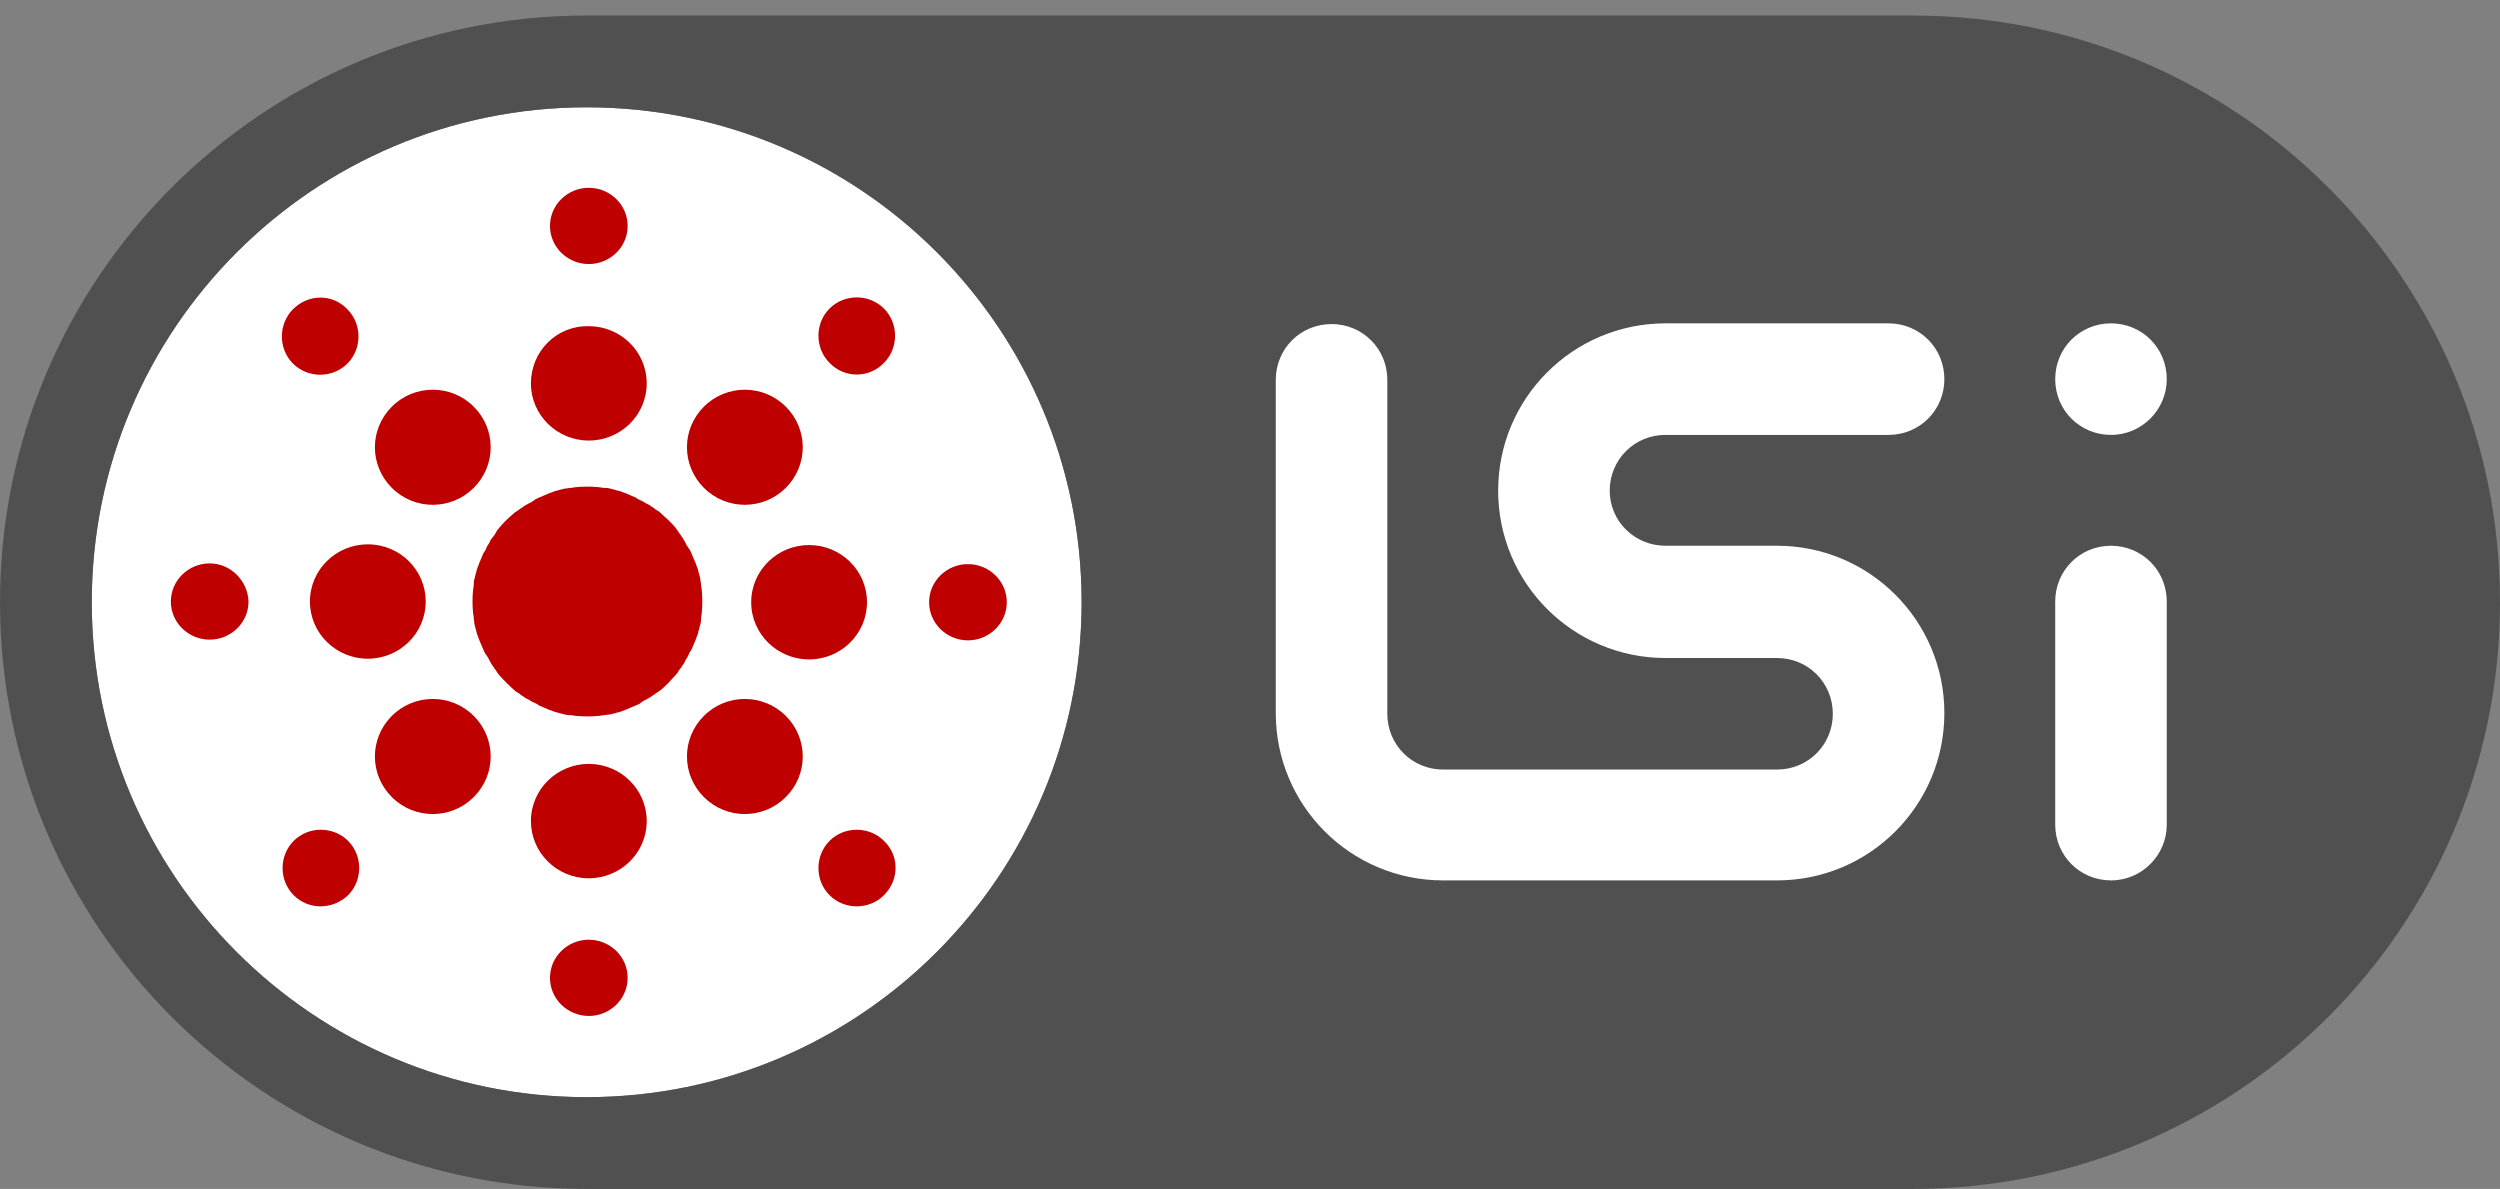
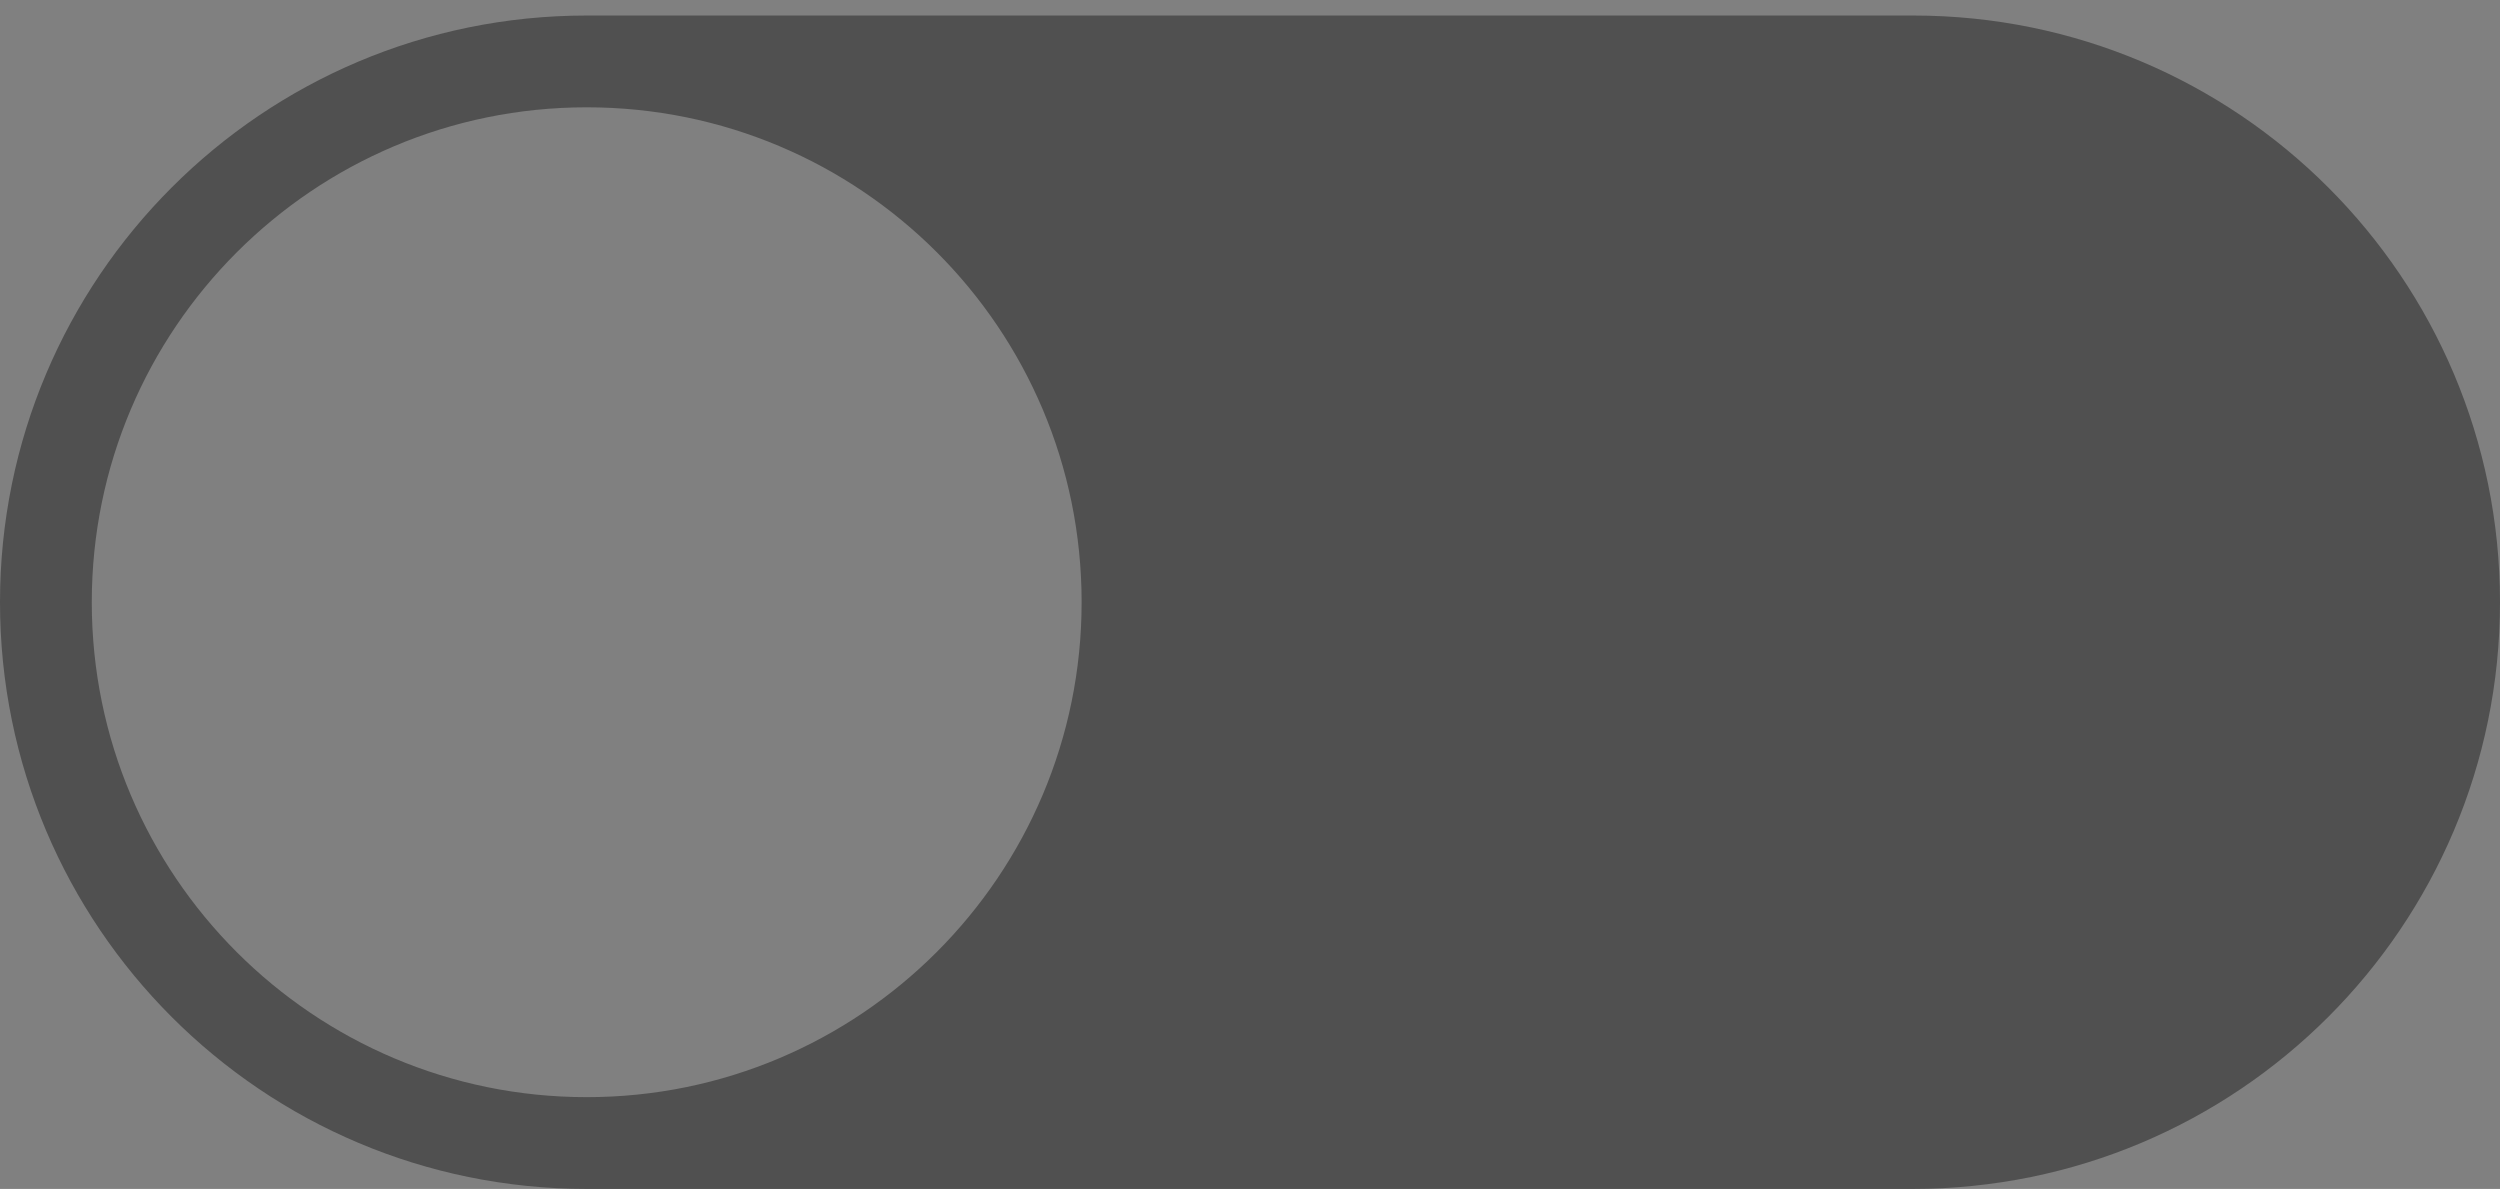
<svg xmlns="http://www.w3.org/2000/svg" id="Ebene_1" style="enable-background:new 0 0 354.1 168.4;" viewBox="0 0 354.1 168.4" x="0px" y="0px" xml:space="preserve" version="1.1">
  <rect x="0" y="0" width="354.1" height="168.4" fill="#808080" stroke="none" />
  <style type="text/css">
  .st0{fill:#FFFFFF;}
  .st1{fill:#505050;}
  .st2{fill:#BE0000;}
</style>
  <g>
-     <path class="st0" d="M 153.2 85.3 c 0 38.7 -31.4 70.1 -70.1 70.1 S 13 124 13 85.3 s 31.4 -70.1 70.1 -70.1 S 153.2 46.5 153.2 85.3" />
    <path class="st1" d="M 153.2 85.3 c 0 38.7 -31.4 70.1 -70.1 70.1 S 13 124 13 85.3 s 31.4 -70.1 70.1 -70.1 S 153.2 46.5 153.2 85.3 M 354.1 85.3 c 0 -45.9 -37.2 -83.1 -83.1 -83.1 H 83.1 C 37.2 2.2 0 39.4 0 85.3 s 37.2 83.1 83.1 83.1 h 187.8 C 316.9 168.4 354.1 131.2 354.1 85.3" />
-     <path class="st2" d="M 29.7 79.8 c -3 0 -5.5 2.4 -5.5 5.4 s 2.5 5.4 5.5 5.4 s 5.5 -2.4 5.5 -5.4 C 35.1 82.3 32.7 79.8 29.7 79.8 M 88.9 138.5 c 0 -3 -2.5 -5.4 -5.5 -5.4 s -5.5 2.4 -5.5 5.4 s 2.5 5.4 5.5 5.4 S 88.9 141.5 88.9 138.5 M 83.4 124.4 c 4.5 0 8.2 -3.6 8.2 -8.1 s -3.7 -8.1 -8.2 -8.1 s -8.2 3.6 -8.2 8.1 C 75.2 120.7 78.8 124.4 83.4 124.4 M 67.1 112.9 c 3.2 -3.2 3.2 -8.3 0 -11.5 s -8.4 -3.2 -11.6 0 s -3.2 8.3 0 11.5 S 63.9 116.1 67.1 112.9 M 49.3 126.8 c 2.1 -2.1 2.1 -5.6 0 -7.7 s -5.6 -2.1 -7.7 0 s -2.1 5.6 0 7.7 S 47.1 128.9 49.3 126.8 M 41.5 43.8 c -2.1 2.1 -2.1 5.6 0 7.7 c 2.1 2.1 5.6 2.1 7.7 0 s 2.1 -5.6 0 -7.7 C 47.1 41.6 43.7 41.6 41.5 43.8 M 52.1 77.1 c -4.5 0 -8.2 3.6 -8.2 8.1 s 3.7 8.1 8.2 8.1 s 8.2 -3.6 8.2 -8.1 C 60.3 80.8 56.7 77.1 52.1 77.1 M 55.5 57.6 c -3.2 3.2 -3.2 8.3 0 11.5 s 8.4 3.2 11.6 0 c 3.2 -3.2 3.2 -8.3 0 -11.5 C 63.9 54.4 58.7 54.4 55.5 57.6 M 69.7 76.2 c -0.2 0.2 -0.3 0.5 -0.4 0.7 c -0.1 0.2 -0.3 0.4 -0.4 0.7 c -0.1 0.2 -0.2 0.5 -0.4 0.7 c -0.1 0.2 -0.2 0.5 -0.3 0.7 s -0.2 0.5 -0.3 0.7 c -0.1 0.3 -0.2 0.5 -0.3 0.8 c -0.1 0.2 -0.1 0.5 -0.2 0.7 c -0.1 0.3 -0.1 0.5 -0.2 0.8 c -0.1 0.3 -0.1 0.6 -0.1 0.9 c 0 0.2 -0.1 0.5 -0.1 0.7 c -0.1 1.1 -0.1 2.1 0 3.2 c 0 0.2 0.1 0.5 0.1 0.7 c 0 0.3 0.1 0.6 0.1 0.9 c 0.1 0.3 0.1 0.5 0.2 0.8 c 0.1 0.2 0.1 0.5 0.2 0.7 c 0.1 0.3 0.2 0.5 0.3 0.8 c 0.1 0.2 0.2 0.5 0.3 0.7 s 0.2 0.5 0.3 0.7 s 0.2 0.5 0.4 0.7 c 0.1 0.2 0.3 0.4 0.4 0.7 c 0.1 0.2 0.3 0.5 0.4 0.7 c 0.2 0.2 0.3 0.5 0.5 0.7 c 0.1 0.2 0.3 0.4 0.4 0.6 c 0.7 0.8 1.5 1.6 2.3 2.3 c 0.2 0.2 0.4 0.3 0.6 0.4 c 0.2 0.2 0.5 0.4 0.7 0.5 c 0.2 0.2 0.5 0.3 0.7 0.4 s 0.4 0.3 0.7 0.4 c 0.2 0.1 0.5 0.2 0.7 0.4 c 0.2 0.1 0.5 0.2 0.7 0.3 c 0.2 0.1 0.5 0.2 0.7 0.3 c 0.3 0.1 0.5 0.2 0.8 0.3 c 0.2 0.1 0.5 0.1 0.7 0.2 c 0.3 0.1 0.5 0.1 0.8 0.2 s 0.6 0.1 0.9 0.1 c 0.2 0 0.5 0.1 0.7 0.1 c 1.1 0.1 2.2 0.1 3.2 0 c 0.2 0 0.5 -0.1 0.7 -0.1 c 0.3 0 0.6 -0.1 0.9 -0.1 c 0.3 -0.1 0.5 -0.1 0.8 -0.2 c 0.2 -0.1 0.5 -0.1 0.7 -0.2 c 0.3 -0.1 0.5 -0.2 0.8 -0.3 c 0.2 -0.1 0.5 -0.2 0.7 -0.3 c 0.2 -0.1 0.5 -0.2 0.7 -0.3 c 0.3 -0.1 0.5 -0.2 0.7 -0.4 c 0.2 -0.1 0.4 -0.3 0.7 -0.4 c 0.2 -0.1 0.5 -0.3 0.7 -0.4 c 0.2 -0.2 0.5 -0.3 0.7 -0.5 c 0.2 -0.1 0.4 -0.3 0.6 -0.4 c 0.4 -0.3 0.8 -0.7 1.2 -1.1 l 0 0 l 0 0 c 0.4 -0.4 0.7 -0.8 1.1 -1.2 c 0.2 -0.2 0.3 -0.4 0.4 -0.6 c 0.2 -0.2 0.4 -0.5 0.5 -0.7 c 0.2 -0.2 0.3 -0.5 0.4 -0.7 c 0.1 -0.2 0.3 -0.4 0.4 -0.7 c 0.1 -0.2 0.2 -0.5 0.4 -0.7 c 0.1 -0.2 0.2 -0.5 0.3 -0.7 s 0.2 -0.5 0.3 -0.7 c 0.1 -0.3 0.2 -0.5 0.3 -0.8 c 0.1 -0.2 0.1 -0.5 0.2 -0.7 c 0.1 -0.3 0.1 -0.5 0.2 -0.8 c 0.1 -0.3 0.1 -0.6 0.1 -0.9 c 0 -0.2 0.1 -0.5 0.1 -0.7 c 0.1 -1.1 0.1 -2.1 0 -3.2 c 0 -0.2 -0.1 -0.5 -0.1 -0.7 c 0 -0.3 -0.1 -0.6 -0.1 -0.9 c -0.1 -0.3 -0.1 -0.5 -0.2 -0.8 c -0.1 -0.2 -0.1 -0.5 -0.2 -0.7 c -0.1 -0.3 -0.2 -0.5 -0.3 -0.8 c -0.1 -0.2 -0.2 -0.5 -0.3 -0.7 s -0.2 -0.5 -0.3 -0.7 s -0.2 -0.5 -0.4 -0.7 c -0.1 -0.2 -0.3 -0.4 -0.4 -0.7 c -0.1 -0.2 -0.3 -0.5 -0.4 -0.7 c -0.2 -0.2 -0.3 -0.5 -0.5 -0.7 c -0.1 -0.2 -0.3 -0.4 -0.4 -0.6 c -0.3 -0.4 -0.7 -0.8 -1.1 -1.2 l 0 0 l 0 0 c -0.4 -0.4 -0.8 -0.7 -1.2 -1.1 c -0.2 -0.2 -0.4 -0.3 -0.6 -0.4 c -0.2 -0.2 -0.5 -0.4 -0.7 -0.5 c -0.2 -0.2 -0.5 -0.3 -0.7 -0.4 c -0.2 -0.1 -0.4 -0.3 -0.7 -0.4 c -0.2 -0.1 -0.5 -0.2 -0.7 -0.4 c -0.2 -0.1 -0.5 -0.2 -0.7 -0.3 s -0.5 -0.2 -0.7 -0.3 c -0.3 -0.1 -0.5 -0.2 -0.8 -0.3 c -0.2 -0.1 -0.5 -0.1 -0.7 -0.2 c -0.3 -0.1 -0.5 -0.1 -0.8 -0.2 c -0.3 -0.1 -0.6 -0.1 -0.9 -0.1 c -0.2 0 -0.5 -0.1 -0.7 -0.1 c -1.1 -0.1 -2.2 -0.1 -3.2 0 c -0.2 0 -0.5 0.1 -0.7 0.1 c -0.3 0 -0.6 0.1 -0.9 0.1 c -0.3 0.1 -0.5 0.1 -0.8 0.2 c -0.2 0.1 -0.5 0.1 -0.7 0.2 c -0.3 0.1 -0.5 0.2 -0.8 0.3 c -0.2 0.1 -0.5 0.2 -0.7 0.3 s -0.5 0.2 -0.7 0.3 s -0.5 0.2 -0.7 0.4 c -0.2 0.1 -0.4 0.3 -0.7 0.4 c -0.2 0.1 -0.5 0.3 -0.7 0.4 c -0.2 0.2 -0.5 0.3 -0.7 0.5 c -0.2 0.1 -0.4 0.3 -0.6 0.4 c -0.8 0.7 -1.6 1.4 -2.3 2.3 c -0.2 0.2 -0.3 0.4 -0.4 0.6 C 70.1 75.7 69.9 76 69.7 76.2 M 125.2 119.1 c -2.1 -2.1 -5.6 -2.1 -7.7 0 c -2.1 2.1 -2.1 5.6 0 7.7 s 5.6 2.1 7.7 0 C 127.4 124.6 127.4 121.2 125.2 119.1 M 125.2 51.4 c 2.1 -2.1 2.1 -5.6 0 -7.7 c -2.1 -2.1 -5.6 -2.1 -7.7 0 c -2.1 2.1 -2.1 5.6 0 7.7 C 119.6 53.6 123.1 53.6 125.2 51.4 M 114.6 93.4 c 4.5 0 8.2 -3.6 8.2 -8.1 s -3.7 -8.1 -8.2 -8.1 s -8.2 3.6 -8.2 8.1 C 106.4 89.8 110.1 93.4 114.6 93.4 M 111.3 69.1 c 3.2 -3.2 3.2 -8.3 0 -11.5 s -8.4 -3.2 -11.6 0 c -3.2 3.2 -3.2 8.3 0 11.5 C 102.9 72.3 108.1 72.3 111.3 69.1 M 111.3 112.9 c 3.2 -3.2 3.2 -8.3 0 -11.5 s -8.4 -3.2 -11.6 0 c -3.2 3.2 -3.2 8.3 0 11.5 C 102.9 116.1 108.1 116.1 111.3 112.9 M 75.2 54.3 c 0 4.5 3.7 8.1 8.2 8.1 s 8.2 -3.6 8.2 -8.1 s -3.7 -8.1 -8.2 -8.1 C 78.8 46.1 75.2 49.8 75.2 54.3 M 77.9 32 c 0 3 2.5 5.4 5.5 5.4 s 5.5 -2.4 5.5 -5.4 s -2.5 -5.4 -5.5 -5.4 S 77.9 29 77.9 32 M 142.6 85.3 c 0 -3 -2.5 -5.4 -5.5 -5.4 s -5.5 2.4 -5.5 5.4 s 2.5 5.4 5.5 5.4 S 142.6 88.3 142.6 85.3" />
-     <path class="st0" d="M 228 69.5 c 0 -4.4 3.5 -7.9 7.9 -7.9 h 31.6 c 4.4 0 7.9 -3.5 7.9 -7.9 s -3.5 -7.9 -7.9 -7.9 h -31.6 c -13.1 0 -23.7 10.6 -23.7 23.7 c 0 13.1 10.6 23.7 23.7 23.7 h 15.8 c 4.4 0 7.9 3.5 7.9 7.9 s -3.5 7.9 -7.9 7.9 h -47.3 c -4.4 0 -7.9 -3.5 -7.9 -7.9 l 0 0 V 53.8 c 0 -4.4 -3.5 -7.9 -7.9 -7.9 s -7.9 3.5 -7.9 7.9 V 101 c 0 13.1 10.6 23.7 23.7 23.7 h 47.3 c 13.1 0 23.7 -10.6 23.7 -23.7 s -10.6 -23.7 -23.7 -23.7 h -15.8 C 231.5 77.3 228 73.8 228 69.5 M 306.9 53.7 c 0 -4.4 -3.5 -7.9 -7.9 -7.9 s -7.9 3.5 -7.9 7.9 s 3.5 7.9 7.9 7.9 C 303.4 61.6 306.9 58 306.9 53.7 M 306.9 116.8 V 85.2 c 0 -4.4 -3.5 -7.9 -7.9 -7.9 s -7.9 3.5 -7.9 7.9 v 31.6 c 0 4.4 3.5 7.9 7.9 7.9 C 303.4 124.7 306.9 121.1 306.9 116.8" />
  </g>
</svg>